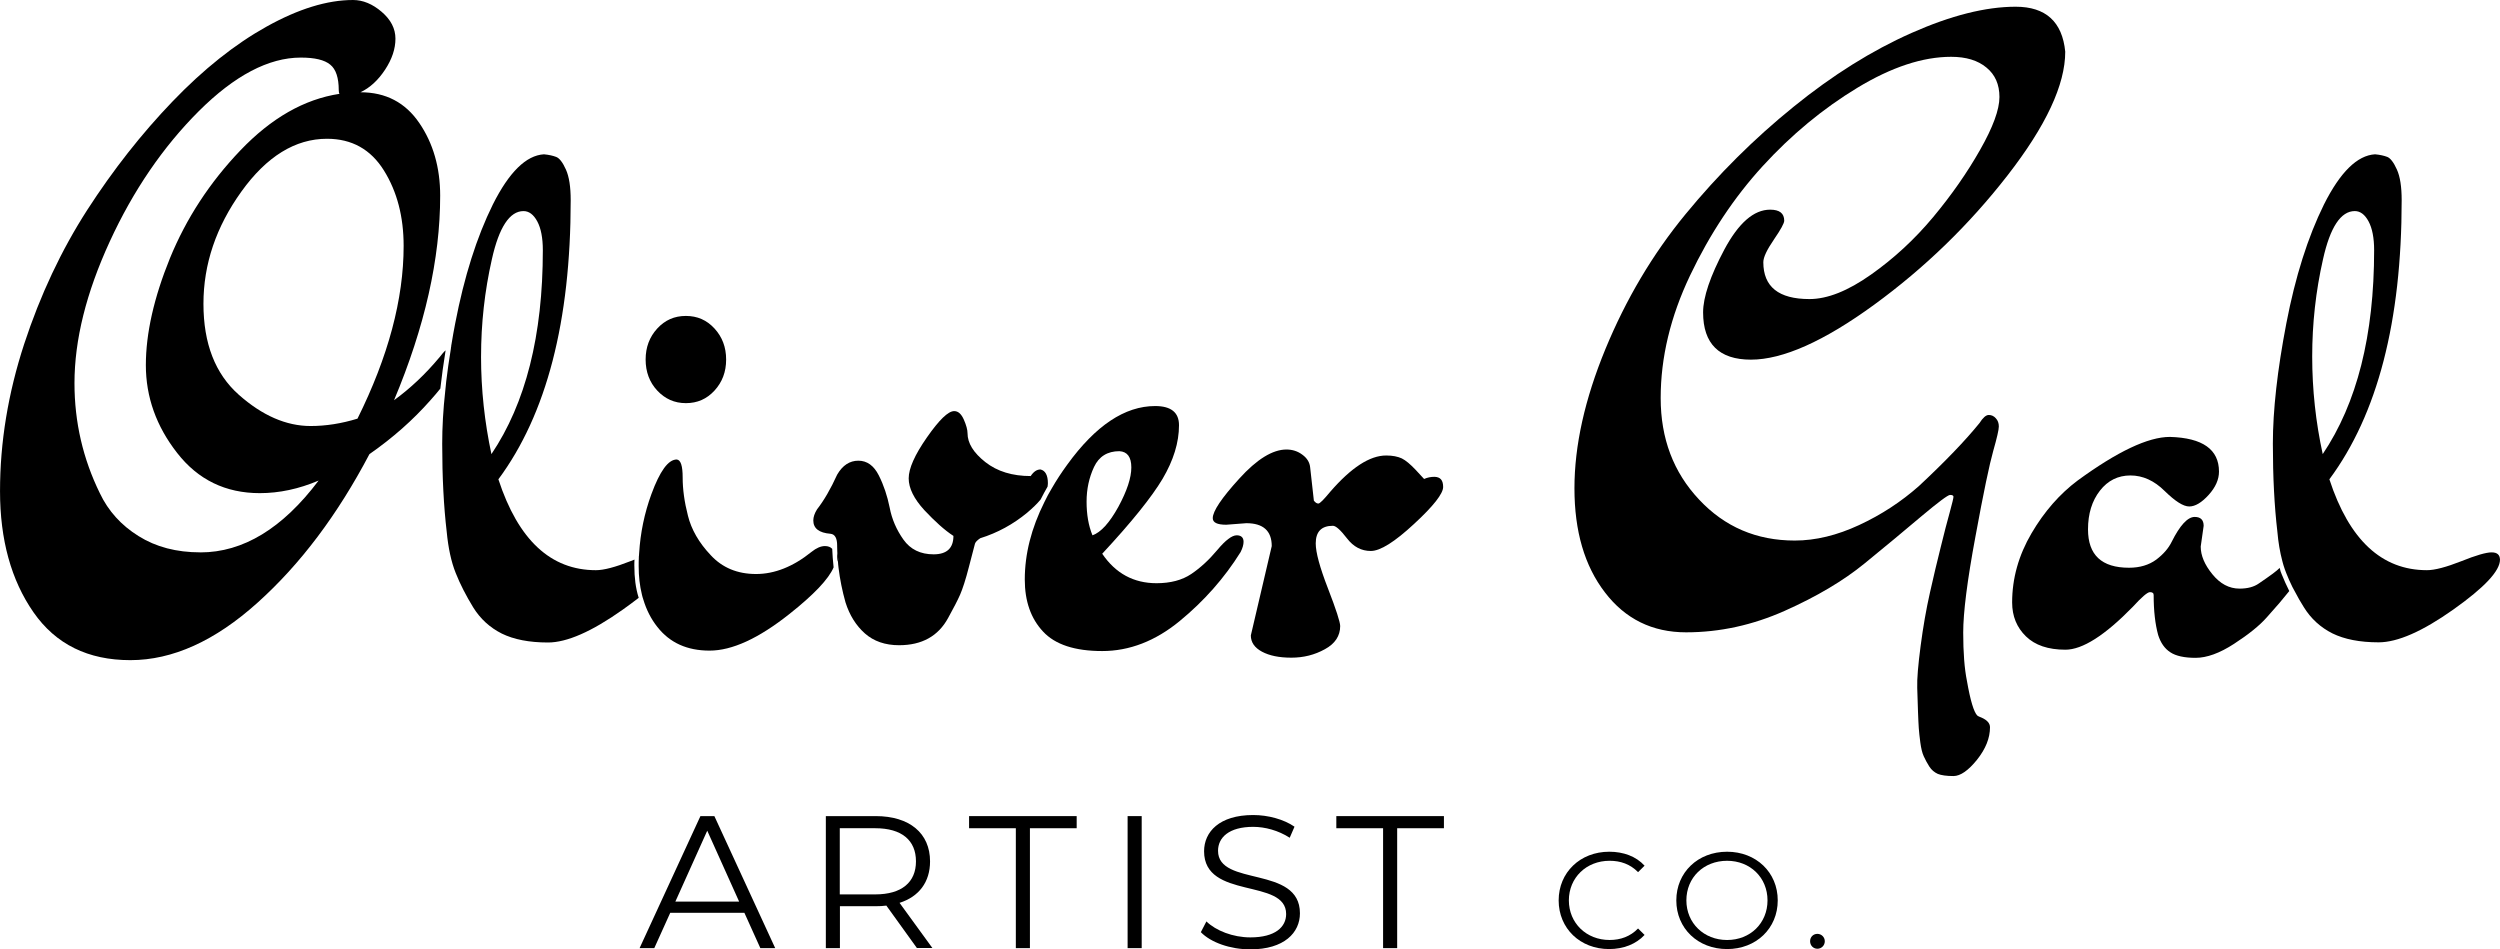
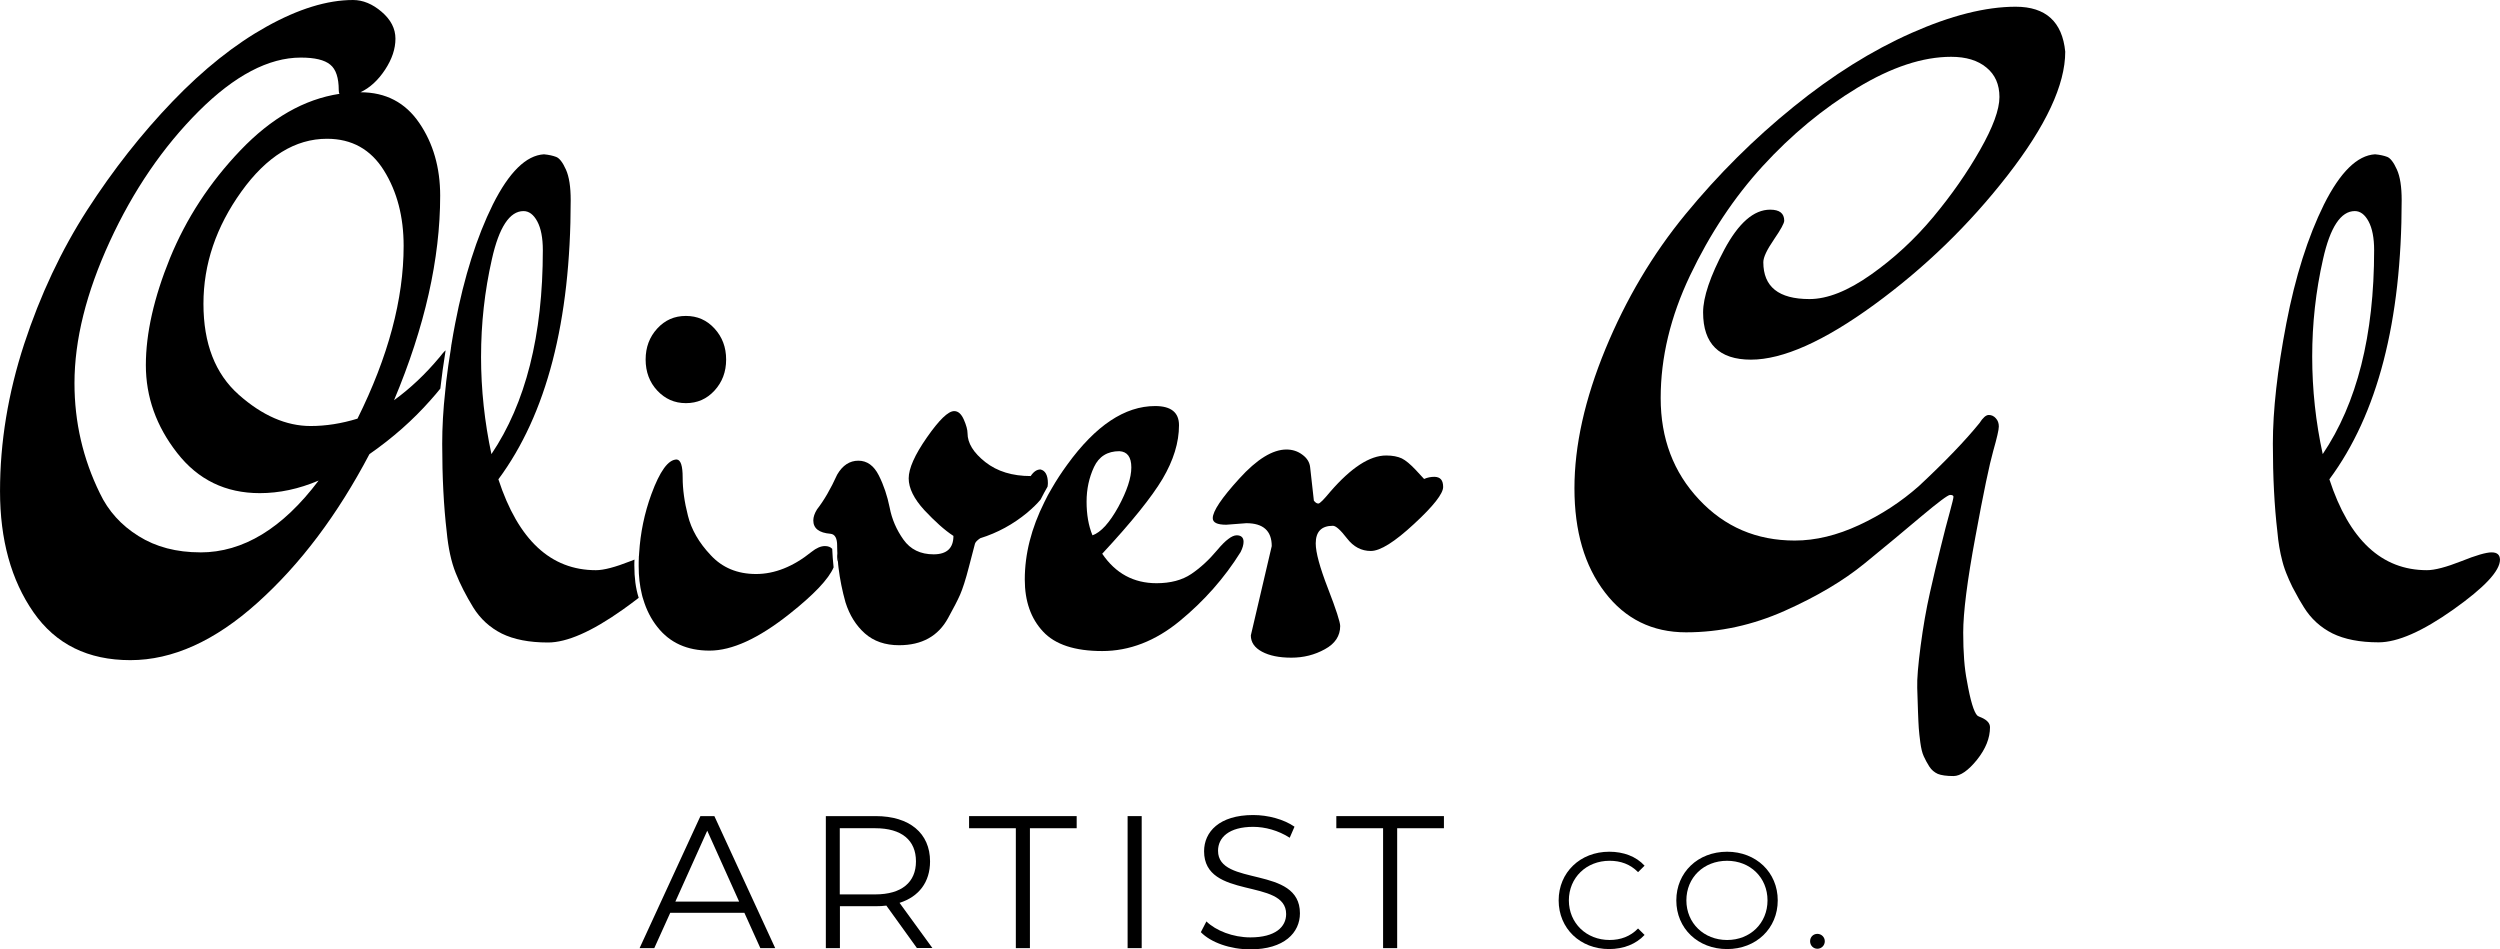
<svg xmlns="http://www.w3.org/2000/svg" fill="none" height="60" viewBox="0 0 158 60" width="158">
  <g fill="currentColor">
    <path d="m27.77 22.587c-.881 1.058-1.84 1.96-2.867 2.707 1.947-4.638 2.916-8.946 2.916-12.924 0-1.776-.44-3.309-1.321-4.599-.881-1.29-2.114-1.94-3.718-1.94.597-.281 1.115-.757 1.556-1.426.44-.669.656-1.32.656-1.96s-.293-1.203-.871-1.698c-.577-.495-1.184-.747-1.81-.747-1.634 0-3.454.563-5.46 1.679-2.006 1.116-3.992 2.697-5.949 4.735-1.957 2.038-3.757 4.327-5.392 6.86-1.634 2.542-2.965 5.365-3.983 8.47-1.018 3.115-1.526 6.21-1.526 9.295 0 3.076.705 5.628 2.114 7.655 1.409 2.028 3.454 3.027 6.125 3.027 2.662 0 5.352-1.213 8.043-3.638 2.701-2.426 5.049-5.55 7.065-9.382 1.478-1.028 2.759-2.164 3.855-3.406.235-.262.44-.504.626-.737.088-.766.196-1.572.333-2.416-.108.087-.235.243-.391.446zm-15.108 12.322c-1.507 0-2.808-.34-3.904-1.028-1.096-.679-1.918-1.591-2.446-2.707-1.067-2.173-1.605-4.492-1.605-6.957 0-2.736.744-5.724 2.231-8.955 1.487-3.231 3.366-5.977 5.626-8.237 2.26-2.251 4.413-3.386 6.448-3.386.881 0 1.497.146 1.859.446.362.291.538.834.538 1.611 0 .126.02.204.049.233-2.231.34-4.315 1.533-6.262 3.571-1.947 2.038-3.425 4.308-4.452 6.811-1.018 2.503-1.526 4.764-1.526 6.763 0 2.008.656 3.862 1.977 5.55 1.321 1.698 3.063 2.542 5.225 2.542 1.223 0 2.466-.262 3.718-.796-2.28 3.027-4.775 4.541-7.476 4.541zm9.932-8.451c-1.008.31-1.996.466-2.965.466-1.536 0-3.053-.66-4.54-1.979-1.487-1.319-2.231-3.231-2.231-5.744 0-2.513.802-4.871 2.397-7.093 1.595-2.222 3.405-3.338 5.411-3.338 1.566 0 2.769.669 3.601 2.008.832 1.339 1.243 2.921 1.243 4.764 0 3.357-.969 6.995-2.916 10.915z" />
    <path d="m40.09 35.773c0-.136 0-.272.01-.407-.088.029-.186.068-.274.107-.939.369-1.663.563-2.163.563-2.857 0-4.912-1.911-6.165-5.744 3.043-4.104 4.57-9.984 4.57-17.639 0-.844-.098-1.484-.303-1.94-.205-.456-.411-.718-.616-.796-.205-.078-.46-.136-.773-.165-1.125.068-2.202 1.125-3.229 3.173-1.018 2.057-1.81 4.56-2.378 7.51-.088.446-.166.893-.235 1.319-.01.049-.02.097-.02.145-.01.049-.02.097-.02.146-.117.718-.215 1.397-.293 2.057-.01.097-.02.194-.029.291-.01.097-.02.184-.029.281-.137 1.222-.196 2.348-.196 3.377 0 2.115.098 3.968.284 5.55.098 1.028.284 1.902.568 2.61.284.718.656 1.436 1.106 2.173.45.728 1.057 1.281 1.81 1.659.753.369 1.722.563 2.916.563 1.194 0 2.769-.689 4.726-2.076.372-.262.705-.514 1.008-.747-.196-.621-.274-1.29-.274-2.008zm-9.687-13.234c0-2.086.225-4.133.685-6.161.45-2.018 1.125-3.037 1.996-3.037.343 0 .636.213.871.65s.352 1.048.352 1.824c0 5.385-1.086 9.673-3.249 12.885-.43-2.018-.656-4.075-.656-6.161z" />
    <path d="m45.158 20.763c-.489-.534-1.086-.796-1.81-.796s-1.321.262-1.81.796c-.489.534-.734 1.184-.734 1.96s.245 1.436.734 1.96c.489.524 1.086.796 1.81.796s1.321-.262 1.81-.796c.489-.534.734-1.184.734-1.96s-.245-1.426-.734-1.96zm7.75 14.156c.01.194.02.378.029.573.01-.058.01-.107.01-.165.01-.155-.01-.291-.039-.407z" />
    <path d="m52.683 35.86c-.313.737-1.252 1.727-2.799 2.95-1.947 1.543-3.62 2.309-5.039 2.309s-2.515-.495-3.298-1.494c-.401-.504-.695-1.087-.89-1.737-.02-.049-.029-.097-.049-.155-.01-.049-.029-.107-.039-.155-.137-.553-.205-1.155-.205-1.795 0-.175 0-.349.01-.524 0-.049 0-.107.01-.155 0-.049.01-.107.01-.155.078-1.271.333-2.513.773-3.716.538-1.465 1.067-2.193 1.605-2.193.254.029.372.407.372 1.145 0 .728.108 1.533.333 2.406.215.873.695 1.708 1.438 2.494.734.796 1.693 1.193 2.867 1.193 1.174 0 2.349-.466 3.503-1.397.313-.252.597-.369.851-.369.196 0 .352.058.46.175.02.369.039.766.088 1.174z" />
    <path d="m52.908 34.919c.01.194.02.378.029.573.01-.058.01-.107.01-.165.01-.155-.01-.291-.039-.407z" />
    <path d="m66.226 30.543c0 .068-.01.136-.02.213-.157.272-.303.543-.44.815-.215.262-.499.534-.851.834-.881.728-1.869 1.271-2.965 1.611-.186.126-.303.243-.333.349-.029.107-.157.582-.372 1.426-.215.844-.411 1.436-.568 1.795s-.411.844-.753 1.465c-.626 1.155-1.663 1.727-3.102 1.727-.881 0-1.605-.252-2.163-.747-.558-.495-.969-1.155-1.223-1.96-.205-.728-.352-1.455-.44-2.183-.02-.136-.029-.272-.039-.407.01-.058.01-.107.01-.165 0-.155-.019-.291-.049-.407 0-.116-.01-.242-.01-.359 0-.019 0-.049 0-.068 0-.466-.137-.718-.421-.747-.724-.058-1.086-.34-1.086-.844 0-.213.078-.446.235-.699.44-.563.861-1.29 1.272-2.193.343-.592.793-.883 1.341-.883s.979.31 1.292.931.538 1.3.685 2.028c.137.728.43 1.407.871 2.028.44.621 1.076.931 1.908.931.832 0 1.252-.388 1.252-1.164-.568-.369-1.174-.922-1.84-1.63-.656-.718-.988-1.387-.988-2.008 0-.621.382-1.484 1.155-2.591s1.341-1.659 1.722-1.659c.254 0 .45.184.607.534.157.359.235.65.235.864 0 .621.372 1.232 1.125 1.824.753.592 1.712.883 2.867.883.186-.281.391-.417.617-.417.303.068.47.359.47.873z" />
    <path d="m52.908 34.919c.029.117.049.243.049.407 0 .049 0 .107-.01.165-.02-.194-.029-.378-.039-.573z" />
    <path d="m78.154 33.832c-.294 0-.705.31-1.223.931-.519.621-1.067 1.125-1.644 1.514-.577.388-1.311.582-2.192.582-1.448 0-2.593-.621-3.435-1.863 1.849-1.989 3.122-3.571 3.816-4.735.685-1.164 1.037-2.29 1.037-3.386 0-.805-.499-1.213-1.507-1.213-1.918 0-3.767 1.232-5.558 3.706-.362.495-.685.99-.969 1.484-.176.291-.333.582-.47.873-.832 1.659-1.243 3.289-1.243 4.9 0 1.368.382 2.464 1.155 3.289.763.825 2.016 1.232 3.738 1.232s3.356-.631 4.893-1.892c1.536-1.261 2.828-2.717 3.855-4.366.127-.252.186-.466.186-.65 0-.262-.147-.408-.44-.408zm-9.11 0c-.255-.621-.372-1.329-.372-2.125s.157-1.523.47-2.193c.313-.669.851-.999 1.605-.999.499.029.753.369.753 1.028 0 .65-.274 1.484-.822 2.494-.558 1.009-1.106 1.611-1.634 1.795z" />
    <path d="m91.207 30.776c0 .417-.607 1.203-1.84 2.338-1.223 1.135-2.133 1.708-2.73 1.708s-1.096-.262-1.507-.796c-.411-.534-.705-.796-.89-.796-.724 0-1.086.369-1.086 1.116 0 .563.254 1.504.773 2.843s.773 2.135.773 2.377c0 .621-.323 1.116-.969 1.465-.646.359-1.35.534-2.114.534-.773 0-1.389-.126-1.859-.378-.47-.252-.705-.592-.705-1.028l1.321-5.647c0-.961-.538-1.446-1.605-1.446l-1.272.097c-.568 0-.851-.136-.851-.417 0-.437.558-1.271 1.673-2.494 1.115-1.232 2.114-1.843 2.985-1.843.372 0 .714.107 1.008.33.293.213.46.485.489.796l.235 2.105c.098.126.186.184.284.184.098 0 .343-.252.753-.747 1.321-1.523 2.495-2.29 3.532-2.29.411 0 .734.068.988.184.254.126.538.369.871.718.333.359.509.553.538.582.215-.097.44-.136.656-.136.382.01.548.223.548.64z" />
    <path d="m112.108 15.146c-.44.64-.666 1.116-.666 1.426 0 1.552.969 2.329 2.916 2.329 1.136 0 2.427-.514 3.885-1.543 1.458-1.028 2.769-2.241 3.934-3.638 1.164-1.397 2.152-2.814 2.965-4.25.812-1.426 1.223-2.542 1.223-3.338s-.274-1.417-.822-1.863c-.548-.456-1.292-.679-2.231-.679-1.791 0-3.767.65-5.93 1.96-2.162 1.31-4.159 2.959-5.979 4.948-1.82 1.989-3.346 4.298-4.589 6.908s-1.859 5.191-1.859 7.752c0 2.552.802 4.686 2.427 6.413 1.614 1.727 3.63 2.591 6.047 2.591 1.321 0 2.671-.33 4.07-.98 1.4-.65 2.662-1.475 3.787-2.474 1.664-1.552 2.936-2.882 3.816-3.968.216-.34.411-.514.588-.514.176 0 .323.068.45.213.127.136.186.31.186.514 0 .204-.118.718-.353 1.543-.234.825-.616 2.629-1.125 5.414-.519 2.785-.773 4.803-.773 6.064s.078 2.28.235 3.056c.215 1.242.44 1.979.656 2.193.029.029.127.078.283.136.343.155.519.359.519.602 0 .689-.274 1.368-.822 2.057-.548.679-1.047 1.028-1.487 1.028-.441 0-.773-.049-.989-.136-.215-.097-.401-.252-.538-.466-.137-.213-.254-.437-.352-.65-.098-.213-.166-.505-.215-.864-.049-.359-.079-.66-.098-.912-.02-.252-.03-.592-.049-1.028-.02-.437-.03-.941-.049-1.514-.02-.573.059-1.465.215-2.659.157-1.193.352-2.319.587-3.357.235-1.038.46-2.008.685-2.891.215-.893.411-1.62.568-2.193.156-.573.235-.902.235-.98 0-.078-.069-.116-.216-.116-.137 0-.743.456-1.81 1.349-1.066.902-2.27 1.902-3.601 2.988s-3.014 2.086-5.039 2.988c-2.026.902-4.1 1.358-6.233 1.358s-3.846-.844-5.128-2.523c-1.291-1.679-1.927-3.871-1.927-6.578s.655-5.637 1.957-8.8c1.301-3.153 2.984-5.996 5.059-8.519 2.074-2.523 4.344-4.783 6.83-6.792 2.475-2.008 4.961-3.561 7.456-4.667 2.495-1.106 4.687-1.659 6.585-1.659 1.899 0 2.946.951 3.131 2.843 0 2.086-1.213 4.686-3.649 7.82-2.427 3.124-5.245 5.851-8.425 8.169-3.181 2.319-5.783 3.473-7.789 3.473s-3.024-.999-3.024-2.988c0-.961.45-2.29 1.341-3.968.9-1.679 1.859-2.523 2.896-2.523.597 0 .89.233.89.699 0 .155-.215.553-.655 1.193z" />
-     <path d="m144.213 36.316c.137.34.293.689.469 1.038-.352.446-.821.999-1.418 1.659-.47.534-1.165 1.087-2.075 1.679-.91.592-1.722.883-2.427.883-.704 0-1.242-.116-1.594-.349-.363-.233-.617-.602-.773-1.096-.186-.679-.284-1.523-.284-2.523 0-.126-.079-.184-.235-.184-.157 0-.519.31-1.086.931-1.762 1.805-3.18 2.707-4.257 2.707-1.086 0-1.918-.281-2.495-.844-.577-.563-.871-1.271-.871-2.144 0-1.523.411-2.979 1.223-4.366.812-1.387 1.791-2.494 2.916-3.338 2.515-1.834 4.452-2.756 5.832-2.756 2.075.058 3.102.796 3.102 2.193 0 .495-.215.99-.656 1.475-.44.485-.851.728-1.223.728-.381 0-.89-.33-1.556-.98-.655-.65-1.379-.98-2.162-.98s-1.429.32-1.928.961c-.499.64-.753 1.455-.753 2.445 0 1.62.861 2.426 2.593 2.426.685 0 1.262-.175 1.722-.514.45-.34.773-.718.969-1.116.528-1.058 1.017-1.581 1.458-1.581.372 0 .567.184.567.563l-.186 1.31c0 .563.245 1.145.734 1.746.49.602 1.057.912 1.722.912.5 0 .91-.107 1.224-.33.685-.466 1.125-.786 1.291-.961.01-.01.01-.01.02-.019.029.155.078.291.137.427z" />
    <path d="m157.472 34.909c-.343 0-.989.184-1.928.563-.939.369-1.664.563-2.163.563-2.857 0-4.912-1.911-6.164-5.744 3.043-4.104 4.569-9.984 4.569-17.639 0-.844-.097-1.484-.303-1.94-.205-.456-.411-.718-.607-.796-.205-.078-.459-.136-.773-.165-1.125.068-2.201 1.125-3.229 3.173-1.017 2.057-1.81 4.56-2.377 7.51-.568 2.959-.852 5.492-.852 7.607s.098 3.968.284 5.55c.059.689.166 1.31.313 1.863.01.049.03.097.039.145.01.049.03.097.039.136.049.165.108.32.167.475.117.291.244.592.391.883.02.049.049.097.078.145.02.049.049.097.079.145.166.33.362.66.567.99.45.728 1.057 1.281 1.811 1.659.753.369 1.722.563 2.915.563 1.194 0 2.77-.689 4.727-2.076 1.957-1.387 2.945-2.435 2.945-3.153-.01-.301-.176-.456-.528-.456zm-11.341-12.371c0-2.086.225-4.133.685-6.161.45-2.018 1.125-3.037 2.006-3.037.342 0 .636.213.87.65.235.437.353 1.048.353 1.824 0 5.385-1.086 9.673-3.249 12.885-.44-2.018-.665-4.075-.665-6.161z" />
    <path d="m45.148 51.578h-.881l-3.845 8.344h.929l1.008-2.232h4.687l1.008 2.232h.939zm-2.466 5.404 2.016-4.482 2.016 4.482z" />
    <path d="m56.851 57.06c1.223-.388 1.928-1.31 1.928-2.62 0-1.785-1.301-2.862-3.435-2.862h-3.151v8.344h.89v-2.649h2.26c.245 0 .46-.01.675-.039l1.928 2.678h.979zm-1.536-.534h-2.241v-4.182h2.241c1.683 0 2.574.766 2.574 2.096 0 1.31-.89 2.086-2.574 2.086z" />
    <path d="m68.046 51.578v.766h-2.955v7.578h-.89v-7.578h-2.955v-.766z" />
    <path d="m72.155 51.578h-.89v8.344h.89z" />
    <path d="m82.156 57.72c0 1.222-.988 2.28-3.141 2.28-1.262 0-2.495-.437-3.122-1.087l.352-.679c.597.582 1.673 1.009 2.779 1.009 1.575 0 2.26-.66 2.26-1.475 0-2.29-5.186-.883-5.186-3.968 0-1.222.959-2.29 3.102-2.29.949 0 1.938.272 2.613.737l-.303.699c-.724-.466-1.566-.689-2.309-.689-1.536 0-2.221.679-2.221 1.514 0 2.29 5.176.902 5.176 3.949z" />
    <path d="m91.256 51.578v.766h-2.955v7.578h-.89v-7.578h-2.955v-.766z" />
    <path d="m103.526 58.681.411.407c-.538.582-1.34.893-2.24.893-1.83 0-3.19-1.3-3.19-3.076 0-1.766 1.36-3.076 3.199-3.076.891 0 1.693.291 2.231.883l-.411.407c-.499-.505-1.105-.718-1.8-.718-1.468 0-2.574 1.067-2.574 2.503 0 1.436 1.106 2.503 2.574 2.503.695 0 1.311-.223 1.8-.728z" />
    <path d="m109.153 53.829c-1.85 0-3.21 1.31-3.21 3.076 0 1.766 1.36 3.076 3.21 3.076 1.83 0 3.2-1.3 3.2-3.076 0-1.776-1.37-3.076-3.2-3.076zm0 5.579c-1.468 0-2.574-1.067-2.574-2.503 0-1.446 1.096-2.503 2.574-2.503 1.458 0 2.554 1.058 2.554 2.503 0 1.436-1.086 2.503-2.554 2.503z" />
    <path d="m115.327 59.486c0 .272-.215.475-.469.475-.255 0-.46-.204-.46-.475 0-.272.205-.466.46-.466.254 0 .469.204.469.466z" />
  </g>
</svg>